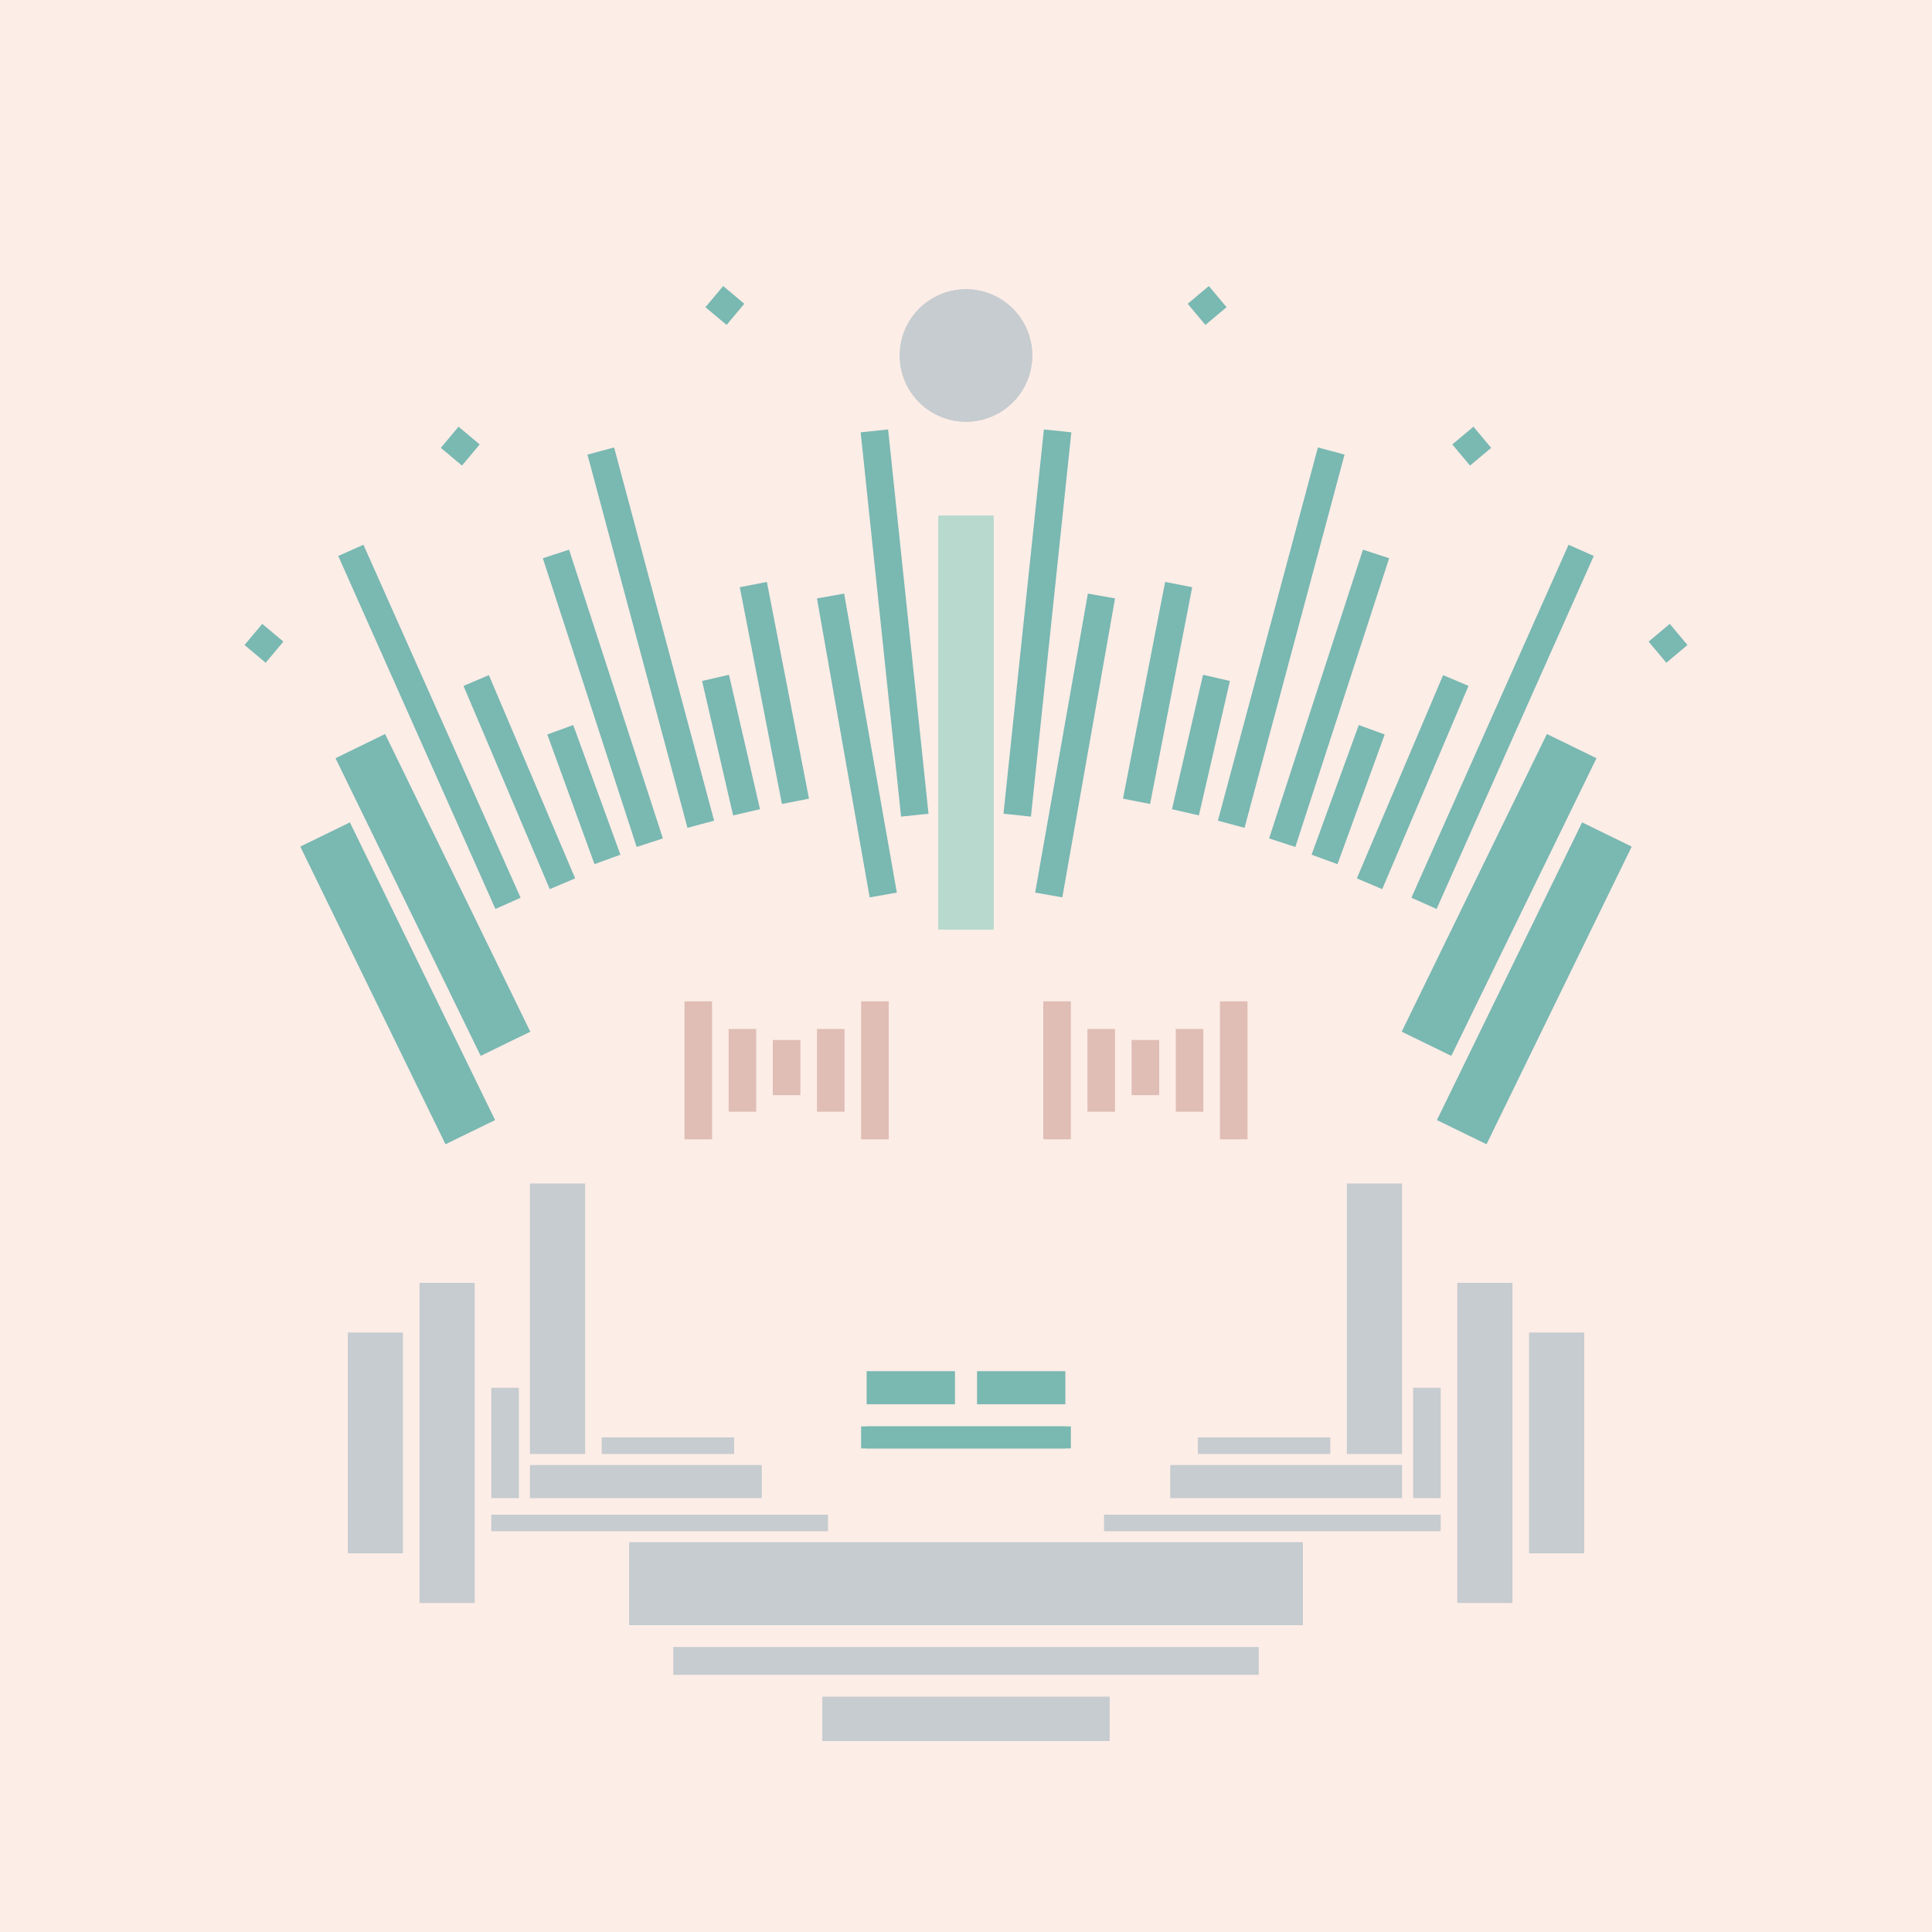
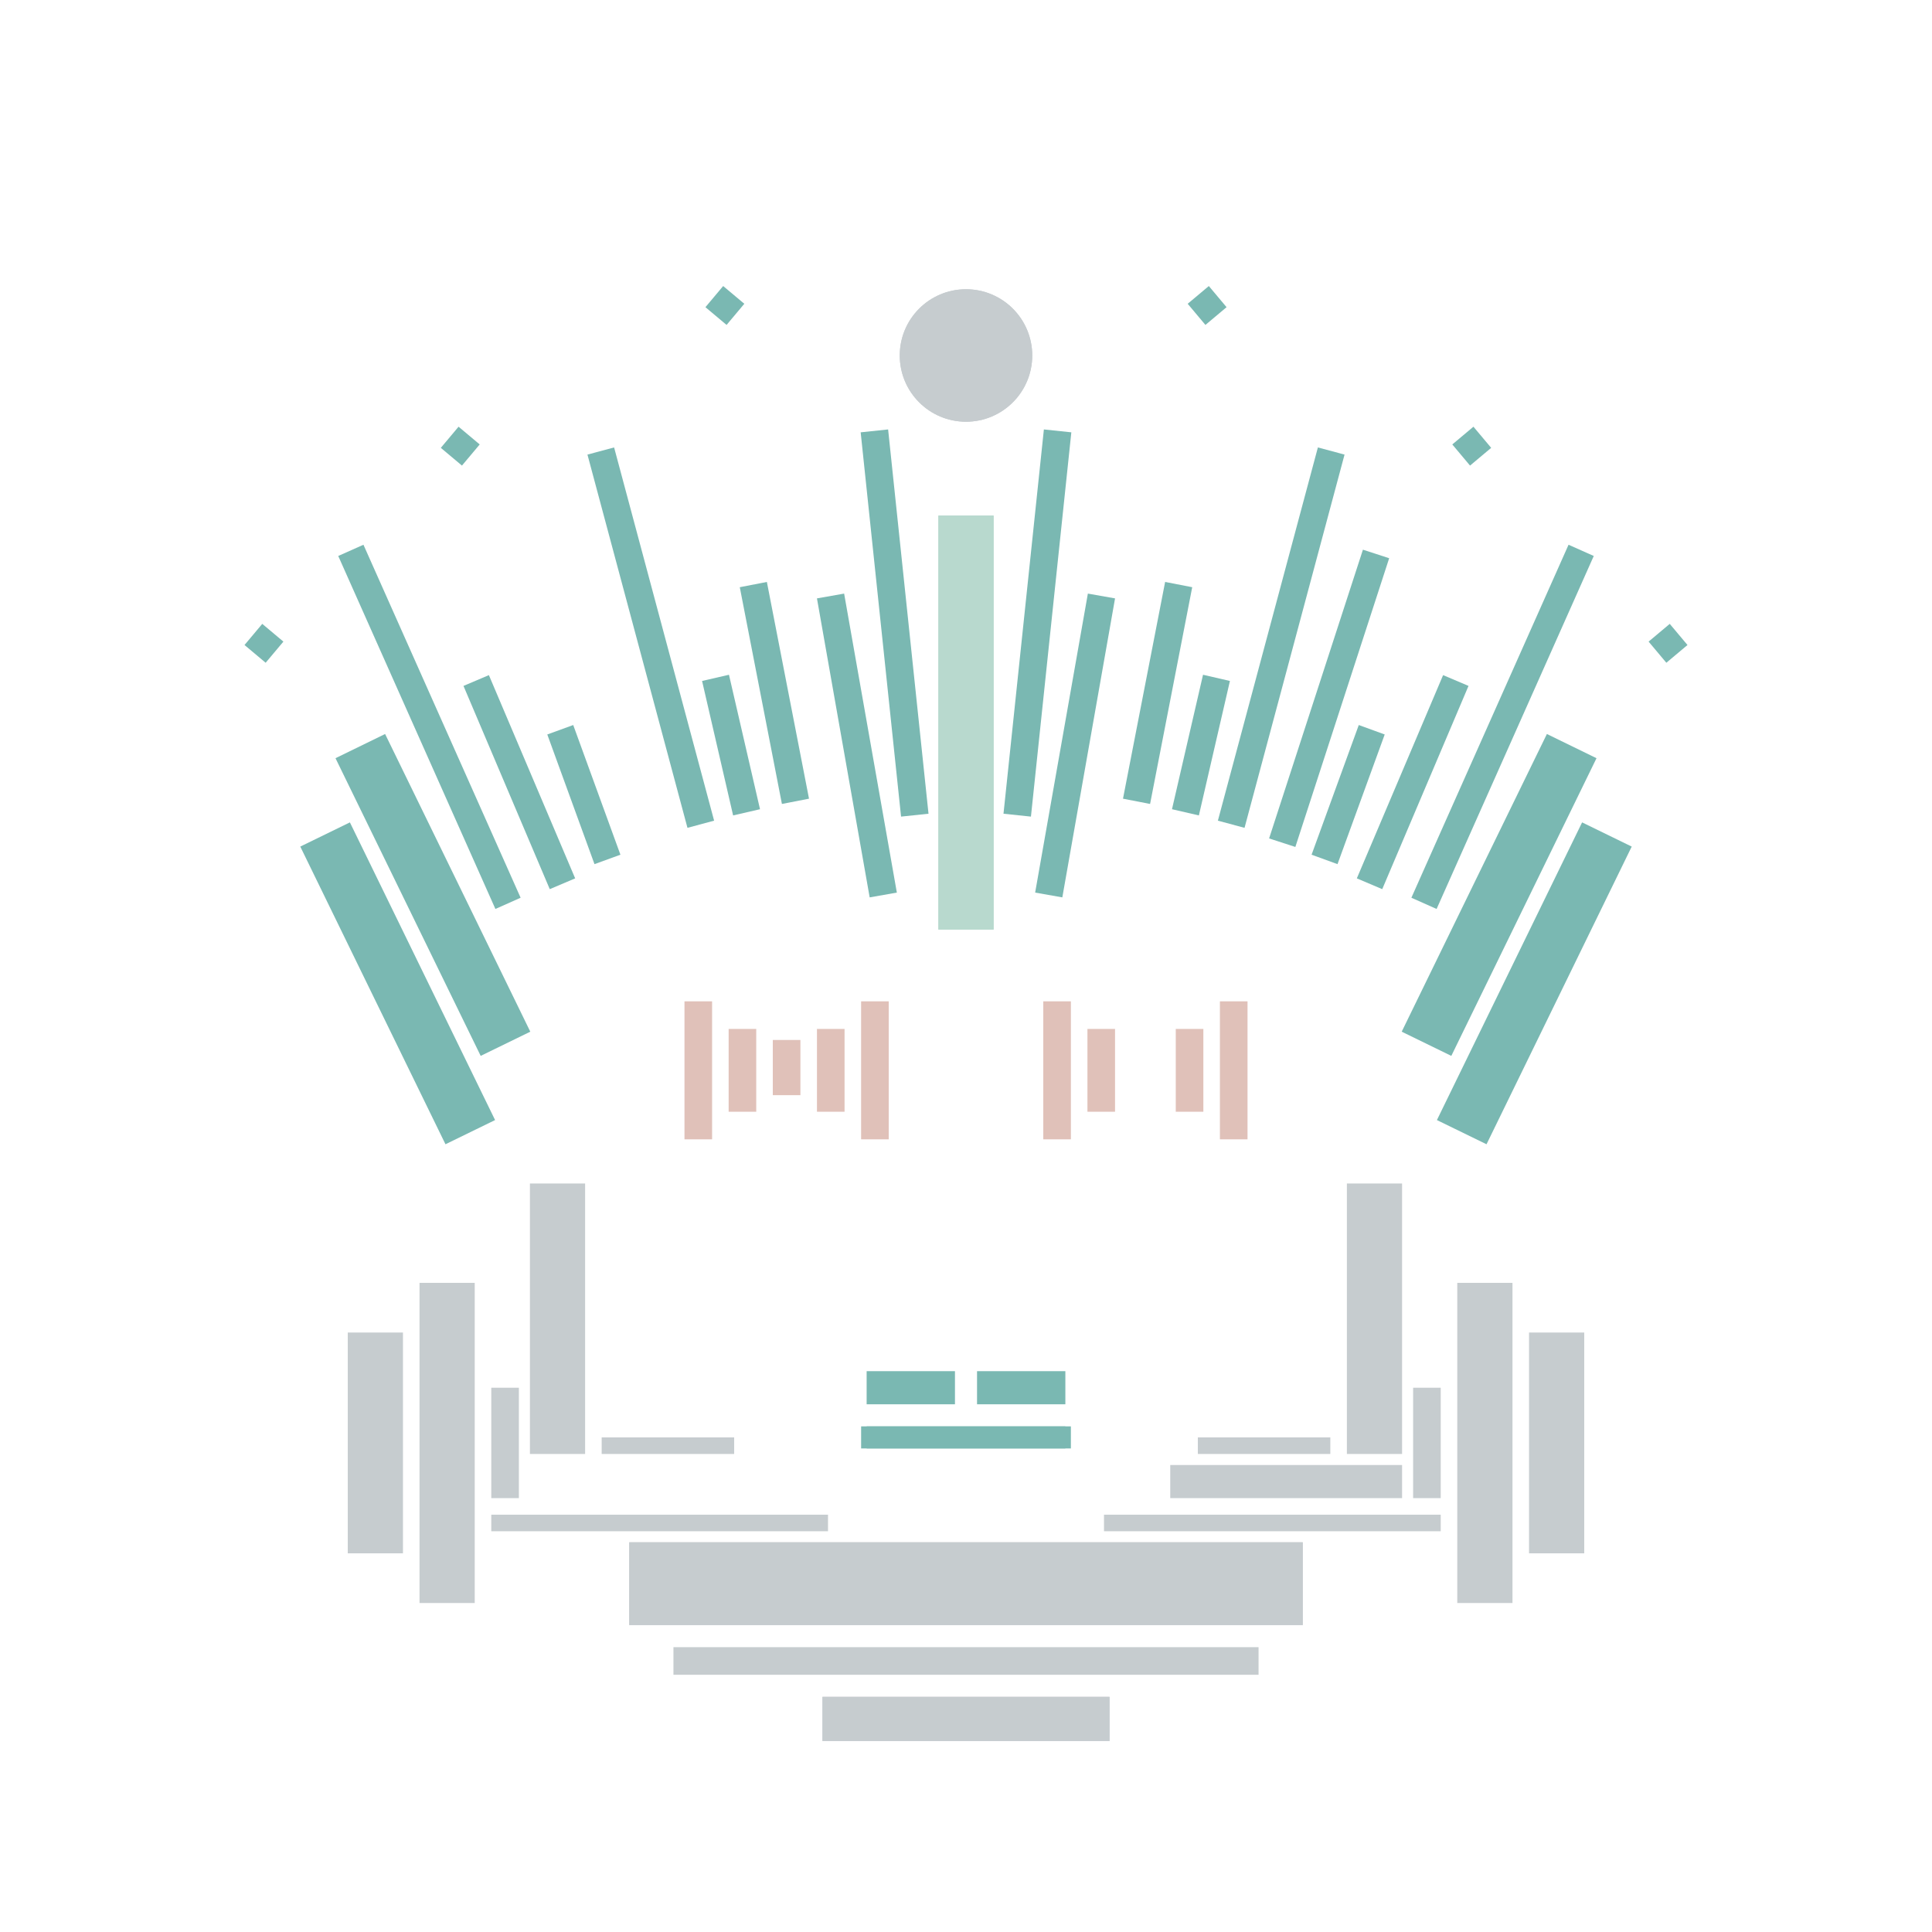
<svg xmlns="http://www.w3.org/2000/svg" preserveAspectRatio="xMinYMin meet" viewBox="0 0 350 350">
  <filter id="neon" y="-2" x="-1" width="350" height="350">
    <feDropShadow flood-color="#8A795D" dx="0" dy="6" flood-opacity="0.65" stdDeviation="2.5" result="shadow" />
    <feOffset in="StrokePaint" dx="0" dy="2.4" result="offStrPnt" />
    <feFlood flood-color="#4A4132" flood-opacity="2" result="flood1" />
    <feOffset in="SourceGraphic" dx="0" dy="2" result="offFlood" />
    <feOffset in="SourceGraphic" dx="0" dy="9" result="offShadow" />
    <feComposite in="flood1" in2="offFlood" operator="in" result="cmpFlood" />
    <feComposite in="shadow" in2="offShadow" operator="in" result="cmpSha" />
    <feGaussianBlur in="offStrPnt" stdDeviation="1" result="bStrokeP" />
    <feGaussianBlur in="cmpFlood" stdDeviation="0.6" result="bFlood" />
    <feGaussianBlur in="cmpSha" stdDeviation="0.6" result="bShadow" />
    <feMerge>
      <feMergeNode in="bStrokeP" />
      <feMergeNode in="bshadow" />
      <feMergeNode in="bFlood" />
      <feMergeNode in="SourceGraphic" />
    </feMerge>
  </filter>
-   <rect width="100%" height="100%" fill="#FDEDE7" />
  <g filter="url(#neon)">
    <rect x="96 " y="201" width="10 " height="49 " fill="#C6CCCF" />
    <rect x="89 " y="238" width="5  " height="20 " fill="#C6CCCF" />
    <rect x="76 " y="219" width="10 " height="58 " fill="#C6CCCF" />
    <rect x="63 " y="228" width="10 " height="40 " fill="#C6CCCF" />
    <rect x="89 " y="261" width="61 " height="3  " fill="#C6CCCF" />
    <rect x="114" y="266" width="122" height="15 " fill="#C6CCCF" />
    <rect x="122" y="285" width="106" height="5  " fill="#C6CCCF" />
    <rect x="149" y="294" width="52 " height="8  " fill="#C6CCCF" />
    <rect x="109" y="247" width="24 " height="3  " fill="#C6CCCF" />
-     <rect x="96 " y="252" width="42 " height="6  " fill="#C6CCCF" />
    <rect x="96 " y="201" width="10 " height="49 " fill="#C6CCCF" transform="scale(-1,1) translate(-350,0)" />
    <rect x="89 " y="238" width="5  " height="20 " fill="#C6CCCF" transform="scale(-1,1) translate(-350,0)" />
    <rect x="76 " y="219" width="10 " height="58 " fill="#C6CCCF" transform="scale(-1,1) translate(-350,0)" />
    <rect x="63 " y="228" width="10 " height="40 " fill="#C6CCCF" transform="scale(-1,1) translate(-350,0)" />
    <rect x="89 " y="261" width="61 " height="3  " fill="#C6CCCF" transform="scale(-1,1) translate(-350,0)" />
    <rect x="114" y="266" width="122" height="15 " fill="#C6CCCF" transform="scale(-1,1) translate(-350,0)" />
-     <rect x="122" y="285" width="106" height="5  " fill="#C6CCCF" transform="scale(-1,1) translate(-350,0)" />
    <rect x="149" y="294" width="52 " height="8  " fill="#C6CCCF" transform="scale(-1,1) translate(-350,0)" />
    <rect x="109" y="247" width="24 " height="3  " fill="#C6CCCF" transform="scale(-1,1) translate(-350,0)" />
    <rect x="96 " y="252" width="42 " height="6  " fill="#C6CCCF" transform="scale(-1,1) translate(-350,0)" />
    <rect x="170" y="80 " width="10 " height="75 " fill="#b8d9ce" />
    <rect x="160" y="65 " width="5  " height="70 " fill="#7AB8B2" transform="  translate( -10 , 17  ) rotate ( -6 )" />
    <rect x="153" y="94 " width="5  " height="55 " fill="#7AB8B2" transform="  translate( -19 , 29  ) rotate ( -10)" />
    <rect x="138" y="92 " width="5  " height="40 " fill="#7AB8B2" transform="  translate( -19 , 29  ) rotate ( -11)" />
    <rect x="130" y="109" width="5  " height="25 " fill="#7AB8B2" transform="  translate( -24 , 33  ) rotate ( -13)" />
    <rect x="115" y="67 " width="5  " height="70 " fill="#7AB8B2" transform="  translate( -22 , 34  ) rotate ( -15)" />
    <rect x="103" y="118" width="5  " height="25 " fill="#7AB8B2" transform="  translate( -38 , 44  ) rotate ( -20)" />
    <rect x="91 " y="108" width="5  " height="40 " fill="#7AB8B2" transform="  translate( -42 , 47  ) rotate ( -23)" />
    <rect x="75 " y="83 " width="5  " height="70 " fill="#7AB8B2" transform="  translate( -41 , 42  ) rotate ( -24)" />
    <rect x="73 " y="119" width="10 " height="60 " fill="#7AB8B2" transform="  translate( -57 , 49  ) rotate ( -26)" />
    <rect x="67 " y="135" width="10 " height="60 " fill="#7AB8B2" transform="  translate( -65 , 48  ) rotate ( -26)" />
    <rect x="129" y="39 " width="5  " height="5  " fill="#7AB8B2" transform="  translate( 15  , 116 ) rotate ( -50)" />
    <rect x="81 " y="65 " width="5  " height="5  " fill="#7AB8B2" transform="  translate( -22 , 88  ) rotate ( -50)" />
    <rect x="45 " y="101" width="5  " height="5  " fill="#7AB8B2" transform="  translate( -62 , 73  ) rotate ( -50)" />
-     <rect x="107" y="86 " width="5  " height="55 " fill="#7AB8B2" transform="  translate( -30 , 39  ) rotate ( -18)" />
    <circle cx="175" cy="51 " r="12 " fill="#C6CCCF" />
    <rect x="170" y="80 " width="10 " height="75 " fill="#b8d9ce" transform="scale(-1,1) translate(-350,0)" />
    <rect x="160" y="65 " width="5  " height="70 " fill="#7AB8B2" transform=" scale(-1,1)  translate(-350,0) translate( -10 , 17  ) rotate ( -6 )" />
    <rect x="153" y="94 " width="5  " height="55 " fill="#7AB8B2" transform=" scale(-1,1)  translate(-350,0) translate( -19 , 29  ) rotate ( -10)" />
    <rect x="138" y="92 " width="5  " height="40 " fill="#7AB8B2" transform=" scale(-1,1)  translate(-350,0) translate( -19 , 29  ) rotate ( -11)" />
    <rect x="130" y="109" width="5  " height="25 " fill="#7AB8B2" transform=" scale(-1,1)  translate(-350,0) translate( -24 , 33  ) rotate ( -13)" />
    <rect x="115" y="67 " width="5  " height="70 " fill="#7AB8B2" transform=" scale(-1,1)  translate(-350,0) translate( -22 , 34  ) rotate ( -15)" />
    <rect x="103" y="118" width="5  " height="25 " fill="#7AB8B2" transform=" scale(-1,1)  translate(-350,0) translate( -38 , 44  ) rotate ( -20)" />
    <rect x="91 " y="108" width="5  " height="40 " fill="#7AB8B2" transform=" scale(-1,1)  translate(-350,0) translate( -42 , 47  ) rotate ( -23)" />
    <rect x="75 " y="83 " width="5  " height="70 " fill="#7AB8B2" transform=" scale(-1,1)  translate(-350,0) translate( -41 , 42  ) rotate ( -24)" />
    <rect x="73 " y="119" width="10 " height="60 " fill="#7AB8B2" transform=" scale(-1,1)  translate(-350,0) translate( -57 , 49  ) rotate ( -26)" />
    <rect x="67 " y="135" width="10 " height="60 " fill="#7AB8B2" transform=" scale(-1,1)  translate(-350,0) translate( -65 , 48  ) rotate ( -26)" />
    <rect x="129" y="39 " width="5  " height="5  " fill="#7AB8B2" transform=" scale(-1,1)  translate(-350,0) translate( 15  , 116 ) rotate ( -50)" />
    <rect x="81 " y="65 " width="5  " height="5  " fill="#7AB8B2" transform=" scale(-1,1)  translate(-350,0) translate( -22 , 88  ) rotate ( -50)" />
    <rect x="45 " y="101" width="5  " height="5  " fill="#7AB8B2" transform=" scale(-1,1)  translate(-350,0) translate( -62 , 73  ) rotate ( -50)" />
    <rect x="107" y="86 " width="5  " height="55 " fill="#7AB8B2" transform=" scale(-1,1)  translate(-350,0) translate( -30 , 39  ) rotate ( -18)" />
    <circle cx="175" cy="51 " r="12 " fill="#C6CCCF" transform="scale(-1,1) translate(-350,0)" />
    <rect x="157" y="235" width="16 " height="6  " fill="#7AB8B2" />
    <rect x="157" y="245" width="37 " height="4  " fill="#7AB8B2" />
    <rect x="157" y="235" width="16 " height="6  " fill="#7AB8B2" transform="scale(-1,1) translate(-350,0)" />
    <rect x="157" y="245" width="37 " height="4  " fill="#7AB8B2" transform="scale(-1,1) translate(-350,0)" />
  </g>
  <g fill-opacity="0.85">
    <rect x="124" y="168" width="5  " height="25 " fill="#DBB6AD" filter="url(#neon)" />
    <rect x="132" y="173" width="5  " height="15 " fill="#DBB6AD" filter="url(#neon)" />
    <rect x="140" y="175" width="5  " height="10 " fill="#DBB6AD" filter="url(#neon)" />
    <rect x="148" y="173" width="5  " height="15 " fill="#DBB6AD" filter="url(#neon)" />
    <rect x="156" y="168" width="5  " height="25 " fill="#DBB6AD" filter="url(#neon)" />
    <rect x="124" y="168" width="5  " height="25 " fill="#DBB6AD" filter="url(#neon)" transform="scale(-1,1) translate(-350,0)" />
    <rect x="132" y="173" width="5  " height="15 " fill="#DBB6AD" filter="url(#neon)" transform="scale(-1,1) translate(-350,0)" />
-     <rect x="140" y="175" width="5  " height="10 " fill="#DBB6AD" filter="url(#neon)" transform="scale(-1,1) translate(-350,0)" />
    <rect x="148" y="173" width="5  " height="15 " fill="#DBB6AD" filter="url(#neon)" transform="scale(-1,1) translate(-350,0)" />
    <rect x="156" y="168" width="5  " height="25 " fill="#DBB6AD" filter="url(#neon)" transform="scale(-1,1) translate(-350,0)" />
  </g>
</svg>